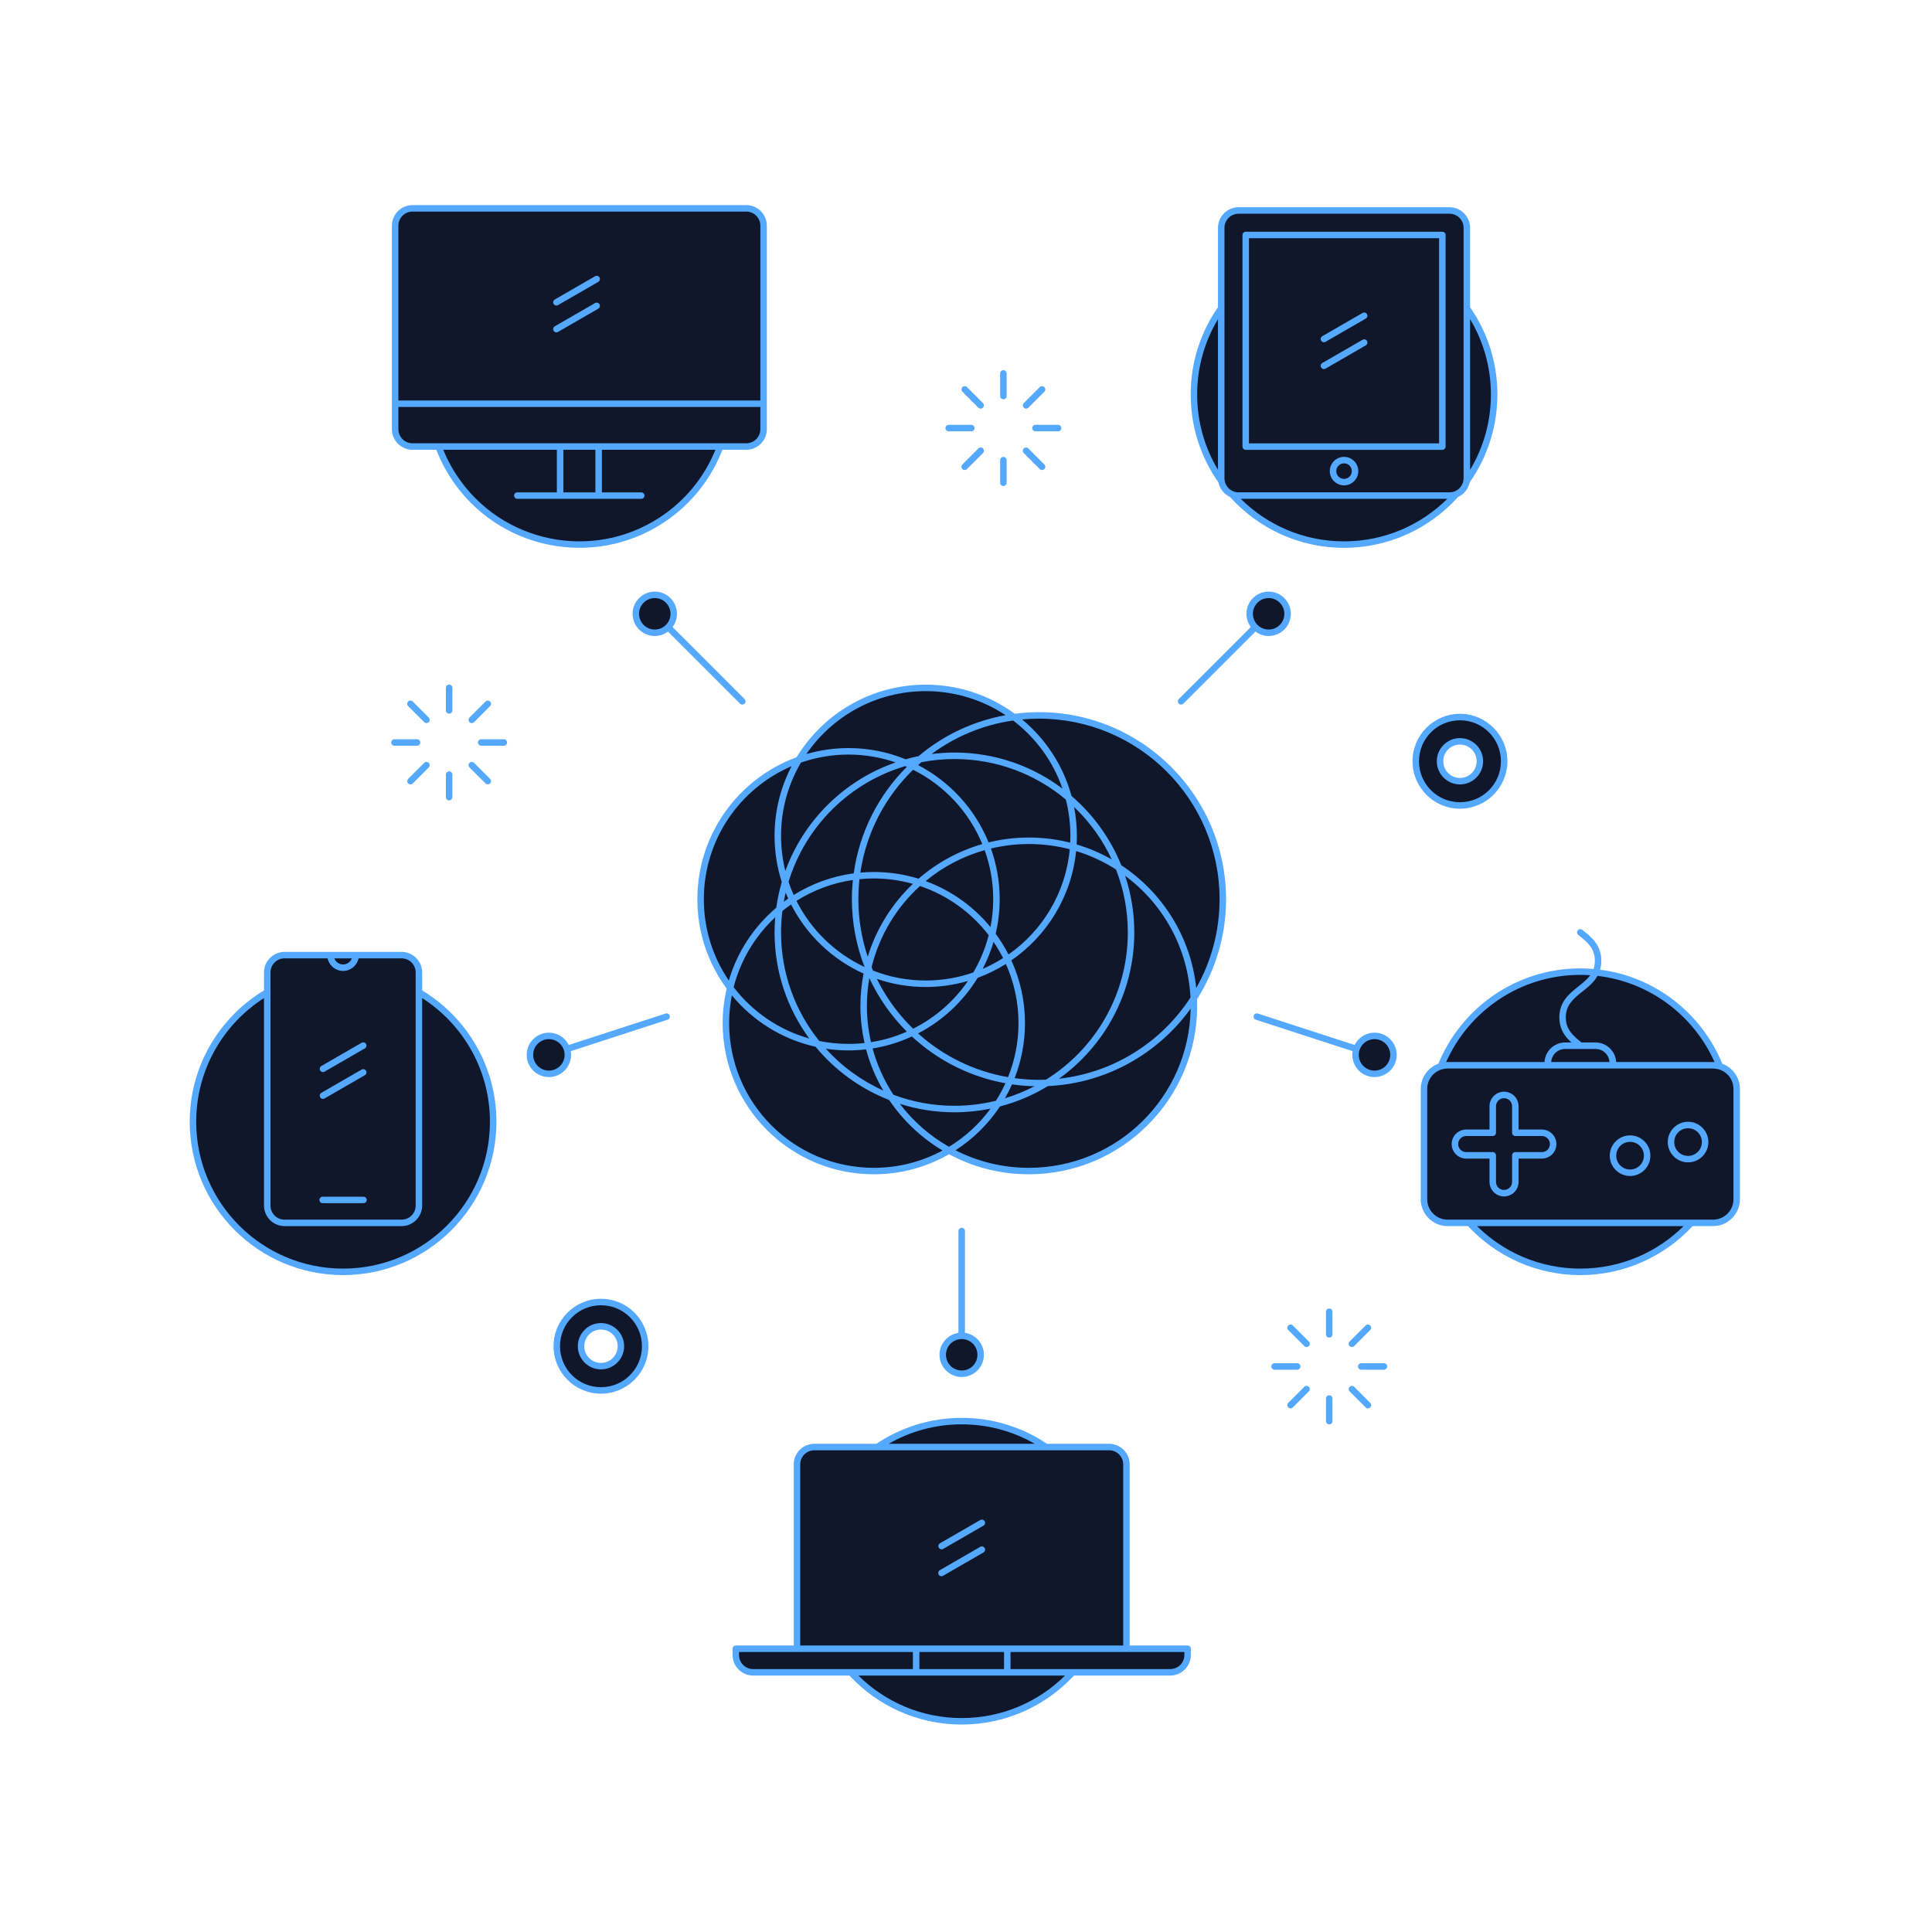
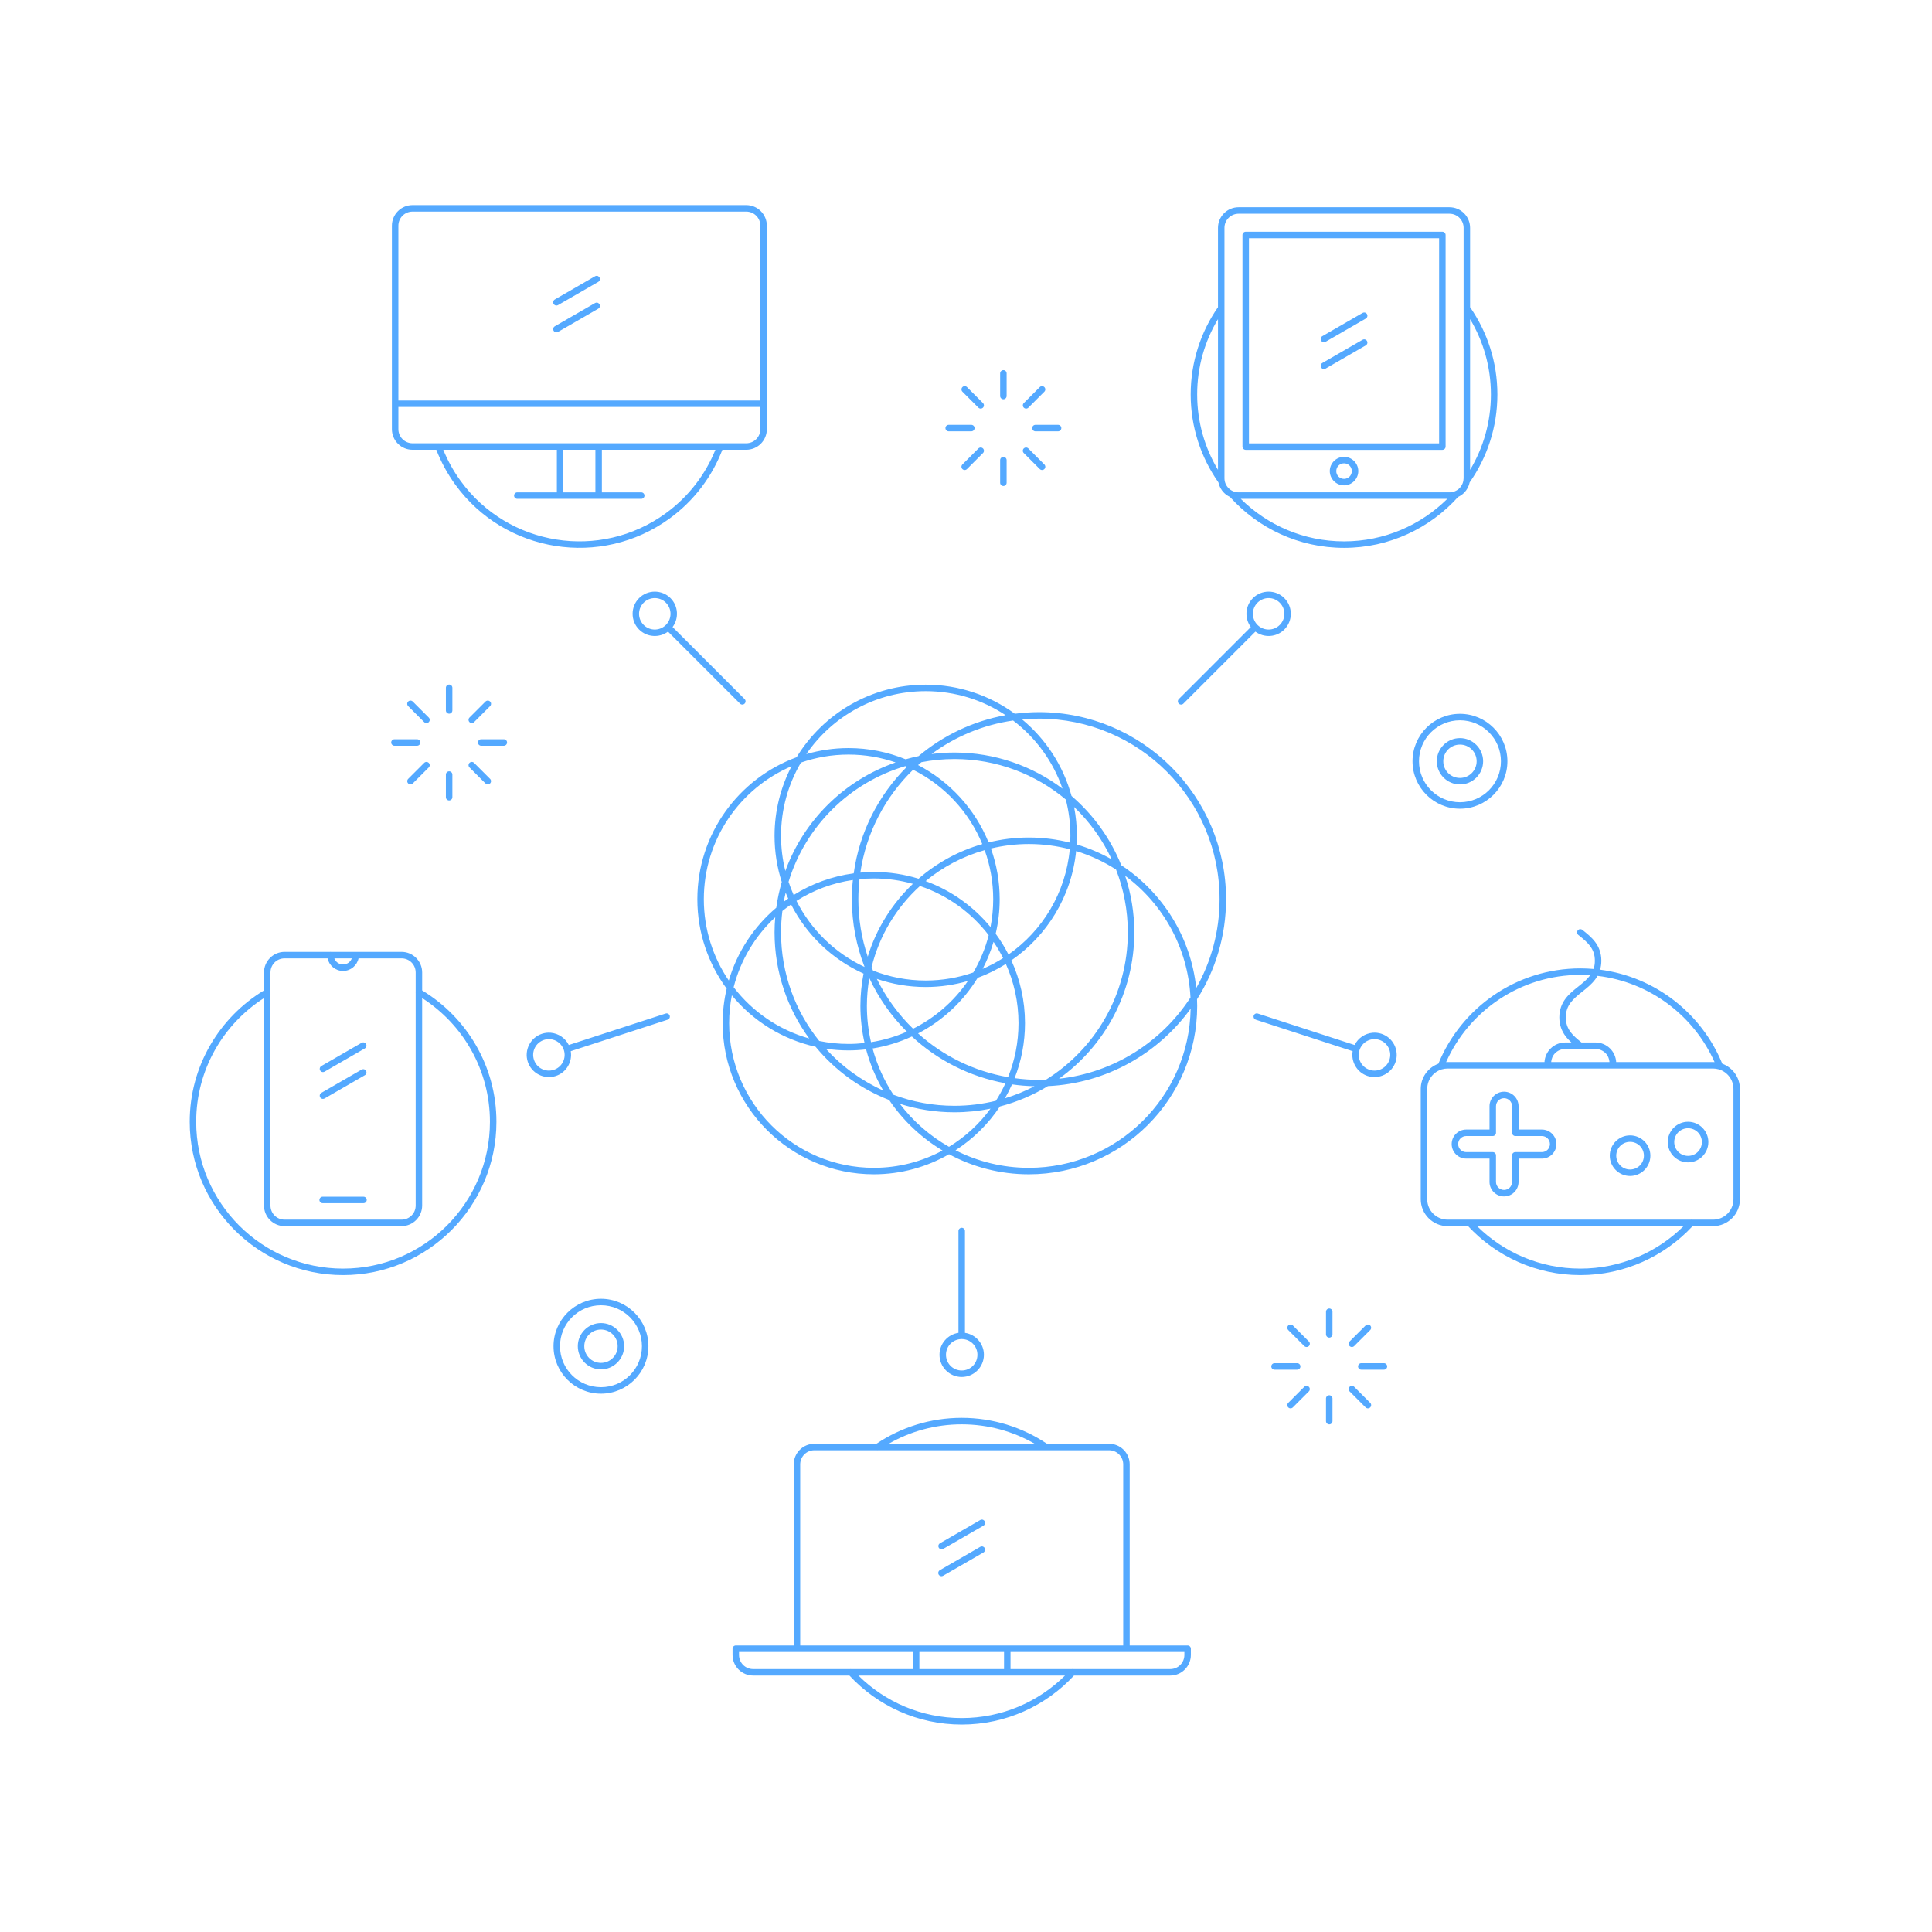
<svg xmlns="http://www.w3.org/2000/svg" id="Layer_1_99_" x="0px" y="0px" viewBox="0 0 595.276 595.276" xml:space="preserve">
-   <path id="color_x5F_6" fill-rule="evenodd" clip-rule="evenodd" fill="#10172a" d="M309.857,514.766h-27.086v-6.272h27.086  V514.766z M520.113,347.128c2.634,0,4.758,2.126,4.758,4.76s-2.124,4.757-4.758,4.757c-2.634,0-4.757-2.123-4.757-4.757  S517.48,347.128,520.113,347.128z M102.377,294.784h6.656c-0.242,1.631-1.629,2.878-3.328,2.878  C104.006,297.662,102.619,296.415,102.377,294.784z M183.948,152.201h-10.872v-14.12h10.872V152.201z M414.117,141.263  c-2.143,0-3.893,1.748-3.893,3.891s1.75,3.892,3.893,3.892c2.143,0,3.892-1.749,3.892-3.892S416.261,141.263,414.117,141.263z" />
-   <path id="color_x5F_4" fill-rule="evenodd" clip-rule="evenodd" fill="#10172a" d="M263.317,515.765h65.996  c-8.329,8.678-20.03,14.094-32.999,14.094C283.377,529.859,271.705,524.47,263.317,515.765z M320.622,445.35h-48.615  c7.044-4.43,15.377-6.993,24.306-6.993C305.244,438.357,313.578,440.921,320.622,445.35z M296.263,412.086  c0.034,0.003,0.068,0.003,0.102,0c2.933,0.027,5.294,2.403,5.294,5.344c0,2.957-2.387,5.342-5.345,5.342s-5.344-2.385-5.344-5.342  C290.97,414.489,293.329,412.113,296.263,412.086L296.263,412.086z M453.934,377.288h65.979  c-8.329,8.674-20.025,14.087-32.989,14.087C473.959,391.375,462.263,385.963,453.934,377.288z M81.84,306.616v64.826  c0,3.223,2.624,5.846,5.848,5.846h36.036c3.223,0,5.849-2.623,5.849-5.846v-64.826c13.115,8.048,21.883,22.501,21.883,39.008  c0,25.255-20.495,45.751-45.751,45.751c-25.255,0-45.751-20.496-45.751-45.751C59.954,329.148,68.69,314.718,81.84,306.616z   M502.247,351.324c2.634,0,4.757,2.124,4.757,4.758s-2.123,4.757-4.757,4.757s-4.76-2.123-4.76-4.757  S499.613,351.324,502.247,351.324z M169.058,319.671c0.175-0.002,0.35,0.005,0.522,0.019c2.073,0.178,3.937,1.565,4.623,3.67  c0.001,0.002,0.001,0.004,0.002,0.006c0.001,0.006,0.003,0.012,0.004,0.018c0.902,2.805-0.629,5.807-3.435,6.718  c-2.811,0.914-5.823-0.622-6.736-3.433c-0.914-2.811,0.621-5.821,3.433-6.735C168,319.763,168.533,319.678,169.058,319.671  L169.058,319.671L169.058,319.671z M423.571,319.671c0.526,0.007,1.061,0.092,1.588,0.263c2.81,0.914,4.345,3.924,3.431,6.735  c-0.913,2.811-3.925,4.346-6.736,3.433c-2.788-0.906-4.316-3.875-3.451-6.666c0.021-0.041,0.036-0.085,0.045-0.131  c0.701-2.071,2.545-3.438,4.6-3.615C423.221,319.675,423.395,319.668,423.571,319.671L423.571,319.671L423.571,319.671z   M486.924,299.87c1.32,0,2.627,0.062,3.919,0.172c-0.172,0.294-0.352,0.581-0.556,0.853c-0.975,1.295-2.307,2.364-3.676,3.455  c-1.368,1.091-2.773,2.204-3.85,3.636c-1.078,1.432-1.811,3.196-1.811,5.482s0.733,4.05,1.811,5.481  c0.788,1.047,1.751,1.923,2.747,2.745h-3.225c-1.571,0-3.077,0.625-4.188,1.736c-1.112,1.111-1.736,2.618-1.736,4.189v0.105h-30.325  c-0.43,0-0.85,0.044-1.261,0.111C451.718,311.412,467.977,299.87,486.924,299.87L486.924,299.87z M491.926,300.148  c16.771,1.827,30.824,12.73,37.15,27.686c-0.411-0.067-0.832-0.111-1.262-0.111h-30.326v-0.105c0-1.571-0.624-3.078-1.734-4.189  c-1.112-1.111-2.619-1.736-4.191-1.736H487.1c-1.32-1.054-2.599-2.093-3.541-3.346c-0.976-1.294-1.61-2.803-1.61-4.88  c0-2.077,0.635-3.586,1.61-4.881c0.975-1.295,2.306-2.364,3.674-3.455c1.368-1.091,2.774-2.204,3.851-3.637  C491.399,301.078,491.679,300.627,491.926,300.148z M390.881,183.778c1.366,0,2.736,0.521,3.78,1.566  c2.089,2.089,2.089,5.469,0,7.56c-2.077,2.076-5.427,2.086-7.521,0.035c-0.023-0.029-0.049-0.055-0.078-0.078  c-2.047-2.093-2.036-5.441,0.039-7.516C388.147,184.299,389.513,183.778,390.881,183.778L390.881,183.778z M201.749,183.778  c1.367,0,2.735,0.521,3.778,1.566c2.077,2.077,2.088,5.427,0.036,7.521c-0.026,0.021-0.05,0.044-0.071,0.07  c-2.091,2.055-5.444,2.047-7.524-0.031c-2.089-2.09-2.088-5.47,0-7.56C199.013,184.299,200.381,183.778,201.749,183.778  L201.749,183.778z M381.084,153.172c0.18,0.017,0.361,0.028,0.542,0.028h64.983c0.183,0,0.363-0.011,0.542-0.028  c-8.331,8.7-20.048,14.13-33.034,14.13C401.131,167.302,389.414,161.872,381.084,153.172L381.084,153.172z M172.078,152.201h-12.674  c-0.003,0-0.005,0-0.007,0c-0.275,0-0.499,0.226-0.499,0.499s0.225,0.499,0.499,0.499c0.002,0,0.004,0,0.007,0h38.155  c0.002,0,0.005,0,0.007,0c0.274,0,0.499-0.226,0.499-0.499s-0.226-0.499-0.499-0.499h-0.007h-12.612v-14.12h36.214  c-3.065,7.938-8.365,15.113-15.757,20.483c-20.432,14.845-49.06,10.31-63.906-10.123c-2.359-3.247-4.222-6.702-5.649-10.36h36.229  V152.201z M375.777,96.591v49.918c-4.686-7.18-7.412-15.752-7.412-24.961C368.365,112.341,371.091,103.77,375.777,96.591z   M452.456,96.591c4.687,7.179,7.413,15.751,7.413,24.958c0,9.209-2.727,17.78-7.413,24.961V96.591z" />
-   <path id="color_x5F_3" fill-rule="evenodd" clip-rule="evenodd" fill="#10172a" d="M281.772,514.766h-49.719  c-2.684,0-4.848-2.166-4.848-4.85v-1.422h54.567V514.766z M330.418,514.766h-19.562v-6.272h54.567v1.422  c0,2.684-2.164,4.85-4.849,4.85h-30.009c-0.021-0.004-0.042-0.006-0.063-0.006C330.474,514.759,330.446,514.761,330.418,514.766  L330.418,514.766z M446.034,328.722h81.78c0.638,0,1.253,0.093,1.838,0.258c0.081,0.052,0.175,0.08,0.272,0.08  c2.715,0.887,4.675,3.437,4.675,6.449v33.996c0,3.749-3.034,6.785-6.785,6.785h-6.607c-0.073-0.016-0.148-0.016-0.221,0H452.84  c-0.037-0.006-0.074-0.008-0.112-0.006c-0.016,0.001-0.032,0.003-0.048,0.006h-6.647c-3.749,0-6.785-3.034-6.785-6.785v-33.996  c0-3.045,2.003-5.62,4.764-6.48c0.033-0.005,0.065-0.014,0.096-0.026l0.002-0.002C444.72,328.821,445.365,328.722,446.034,328.722  L446.034,328.722L446.034,328.722z M460.604,366.977c0.746,0.744,1.755,1.163,2.81,1.163h0.002c1.054,0,2.065-0.418,2.811-1.163  c0.001,0,0.001,0,0.002,0c0.744-0.745,1.163-1.757,1.163-2.811v-7.687h7.687c1.054,0,2.064-0.416,2.811-1.163c0,0,0-0.001,0-0.002  c0.744-0.745,1.163-1.756,1.163-2.809v-0.004c0-1.055-0.417-2.064-1.163-2.81c-0.745-0.745-1.757-1.165-2.811-1.165h-7.687v-7.686  c0-1.055-0.417-2.064-1.163-2.81c-0.746-0.745-1.759-1.165-2.813-1.165h-0.002c-1.055,0-2.065,0.419-2.812,1.165  c-0.744,0.745-1.163,1.755-1.163,2.81v7.686h-7.686c-1.055,0-2.064,0.418-2.81,1.165c-0.746,0.745-1.165,1.756-1.165,2.81v0.004  c0,1.053,0.419,2.063,1.165,2.809c0.745,0.746,1.756,1.165,2.81,1.165h7.686v7.687c0,1.054,0.418,2.064,1.163,2.811L460.604,366.977  L460.604,366.977z M502.247,350.325c-3.174,0-5.759,2.583-5.759,5.757c0,3.173,2.585,5.756,5.759,5.756  c3.173,0,5.756-2.583,5.756-5.756C508.003,352.908,505.42,350.325,502.247,350.325z M520.113,346.129  c-3.173,0-5.756,2.585-5.756,5.759c0,3.173,2.583,5.756,5.756,5.756c3.174,0,5.757-2.583,5.757-5.756  C525.87,348.714,523.288,346.129,520.113,346.129z M446.609,152.201h-64.983c-0.637,0-1.259-0.127-1.838-0.363  c-0.015-0.008-0.03-0.014-0.045-0.02c-0.572-0.241-1.1-0.588-1.547-1.036c-0.91-0.909-1.42-2.142-1.42-3.43V95.02  c0.006-0.044,0.006-0.089,0-0.133V70.201c0-1.285,0.51-2.519,1.42-3.429c0.91-0.91,2.143-1.42,3.43-1.42h64.983  c1.285,0,2.518,0.511,3.428,1.42c0.91,0.91,1.42,2.143,1.42,3.429v24.683c-0.006,0.044-0.006,0.089,0,0.133v52.336  c0,1.287-0.511,2.521-1.42,3.43c-0.454,0.453-0.991,0.808-1.572,1.05C447.882,152.073,447.252,152.201,446.609,152.201  L446.609,152.201z M414.117,141.263c-2.143,0-3.893,1.748-3.893,3.891s1.75,3.892,3.893,3.892c2.143,0,3.892-1.749,3.892-3.892  S416.261,141.263,414.117,141.263z M444.408,71.9h-60.584c-0.274,0.001-0.499,0.226-0.499,0.499v65.209  c0,0.274,0.226,0.498,0.499,0.499h60.584c0.275-0.001,0.499-0.226,0.499-0.499V72.399C444.908,72.125,444.683,71.901,444.408,71.9z   M135.033,137.082h-7.937c-1.285,0-2.518-0.51-3.428-1.42c-0.909-0.909-1.419-2.14-1.419-3.427v-7.339h112.529v7.339  c0,1.286-0.511,2.518-1.42,3.427c-0.91,0.91-2.143,1.42-3.43,1.42h-94.736c-0.02-0.003-0.039-0.005-0.059-0.006  C135.1,137.075,135.066,137.077,135.033,137.082L135.033,137.082z" />
-   <path id="color_x5F_2" fill-rule="evenodd" clip-rule="evenodd" fill="#10172a" d="M346.574,507.495h-100.52v-56.297  c0-1.285,0.51-2.519,1.419-3.429c0.887-0.887,2.081-1.394,3.43-1.42h90.822c1.285,0,2.518,0.51,3.427,1.42  c0.911,0.91,1.422,2.143,1.422,3.429L346.574,507.495L346.574,507.495z M185.168,401.668c7.252,0,13.12,5.869,13.12,13.121  s-5.868,13.123-13.12,13.123c-7.253,0-13.121-5.871-13.121-13.123C172.047,407.537,177.915,401.668,185.168,401.668z   M185.168,408.154c-3.661,0-6.639,2.975-6.639,6.636s2.978,6.639,6.639,6.639c3.66,0,6.638-2.978,6.638-6.639  S188.827,408.154,185.168,408.154z M123.725,376.289H87.688c-2.685,0-4.849-2.164-4.849-4.847v-65.649  c0.01-0.059,0.01-0.119,0-0.178v-5.985c0-2.655,2.119-4.802,4.849-4.847h13.69c0.253,2.174,2.087,3.877,4.327,3.877  c2.239,0,4.075-1.703,4.327-3.877h13.692c2.684,0,4.85,2.164,4.85,4.847v71.812C128.575,374.125,126.408,376.289,123.725,376.289  L123.725,376.289z M463.413,337.867h0.002c0.789,0,1.548,0.314,2.106,0.872c0.557,0.558,0.87,1.313,0.87,2.103v8.185  c0,0.275,0.226,0.499,0.499,0.499h8.185c0.79,0,1.546,0.314,2.105,0.872c0.557,0.558,0.87,1.313,0.87,2.103v0.004  c0,0.788-0.314,1.546-0.872,2.104c-0.558,0.558-1.313,0.87-2.103,0.87h-8.185c-0.274,0-0.499,0.226-0.499,0.499v8.186  c0,0.788-0.313,1.544-0.87,2.102c-0.559,0.558-1.317,0.872-2.106,0.872h-0.002c-0.789,0-1.544-0.313-2.103-0.87l-0.002-0.002  c-0.556-0.558-0.87-1.314-0.87-2.102v-8.186c0-0.274-0.226-0.499-0.499-0.499h-8.185c-0.79,0-1.546-0.312-2.103-0.87  c-0.558-0.558-0.872-1.316-0.872-2.104v-0.004c0-0.79,0.314-1.546,0.872-2.103c0.558-0.558,1.313-0.872,2.103-0.872h8.185  c0.274,0,0.499-0.226,0.499-0.499v-8.185c0-0.79,0.313-1.545,0.87-2.103C461.867,338.181,462.623,337.867,463.413,337.867  L463.413,337.867L463.413,337.867z M225.22,305.526c6.494,8.253,15.741,14.233,26.361,16.55c5.97,7.282,13.776,12.992,22.708,16.445  c4.395,6.55,10.262,12.022,17.12,15.969c-6.547,3.706-14.108,5.831-22.17,5.831c-24.902,0-45.078-20.176-45.078-45.078  C224.161,311.906,224.533,308.657,225.22,305.526L225.22,305.526z M367.354,309.225L367.354,309.225L367.354,309.225  L367.354,309.225c0.003,0.238,0.017,0.472,0.017,0.712c0,27.832-22.551,50.384-50.384,50.384c-8.521,0-16.541-2.122-23.576-5.854  c5.751-3.554,10.659-8.338,14.366-13.983c5.339-1.372,10.362-3.531,14.944-6.338C341.273,333.314,357.523,323.635,367.354,309.225  L367.354,309.225z M275.928,339.126c5.682,1.99,11.784,3.084,18.144,3.084c4.227,0,8.336-0.494,12.289-1.398  c-3.658,5.302-8.42,9.781-13.957,13.105C285.874,350.26,280.249,345.193,275.928,339.126L275.928,339.126z M281.064,318.758  c8.001,7.498,18.156,12.716,29.439,14.63c-0.954,2.167-2.072,4.243-3.342,6.215c-4.191,1.045-8.574,1.607-13.089,1.607  c-6.737,0-13.179-1.245-19.124-3.5c-3.017-4.558-5.317-9.632-6.728-15.068C272.75,321.975,277.064,320.645,281.064,318.758z   M311.518,333.564c2.806,0.424,5.678,0.647,8.603,0.647c0.18,0,0.357-0.012,0.536-0.013c-3.765,2.137-7.811,3.833-12.071,5.021  C309.689,337.413,310.667,335.523,311.518,333.564L311.518,333.564L311.518,333.564z M253.151,322.386  c2.691,0.489,5.457,0.759,8.289,0.759c1.959,0,3.883-0.137,5.778-0.375c1.319,5.129,3.421,9.941,6.152,14.319  C265.542,333.832,258.656,328.779,253.151,322.386z M331.115,261.574c4.706,1.371,9.125,3.41,13.152,6.008  c2.398,6.106,3.729,12.749,3.729,19.707c0,19.38-10.224,36.362-25.569,45.866c-0.766,0.031-1.533,0.058-2.307,0.058  c-2.788,0-5.526-0.211-8.205-0.602c2.185-5.361,3.398-11.222,3.398-17.368c0-6.973-1.558-13.579-4.333-19.503  C322.188,288.168,329.877,275.793,331.115,261.574L331.115,261.574z M345.708,268.545c12.46,8.66,20.825,22.795,21.601,38.932  c-9.257,14.337-24.86,24.176-42.846,25.553c14.783-9.843,24.532-26.654,24.532-45.741  C348.996,280.736,347.844,274.451,345.708,268.545L345.708,268.545z M310.137,296.284c2.676,5.764,4.178,12.184,4.178,18.959  c0,6.095-1.215,11.904-3.406,17.206c-11.057-1.825-21.019-6.875-28.894-14.157c7.819-3.912,14.378-9.975,18.881-17.423  C304.14,299.696,307.209,298.162,310.137,296.284L310.137,296.284z M486.887,322.693c0.025,0.002,0.05,0.002,0.076,0h4.599  c1.307,0,2.56,0.519,3.485,1.443c0.923,0.924,1.441,2.176,1.441,3.483v0.105h-19.131v-0.105c0-1.306,0.519-2.559,1.443-3.483  c0.923-0.924,2.175-1.443,3.482-1.443H486.887z M243.92,277.942c4.777,9.647,12.83,17.377,22.708,21.744  c-0.671,3.313-1.026,6.741-1.026,10.252c0,4.083,0.49,8.05,1.39,11.859c-1.821,0.224-3.672,0.351-5.553,0.351  c-3.188,0-6.298-0.335-9.3-0.964c-7.494-9.261-11.99-21.048-11.99-33.894c0-2.325,0.163-4.611,0.448-6.859L243.92,277.942  L243.92,277.942z M267.57,300.095c0.102,0.043,0.207,0.079,0.31,0.121c2.981,6.715,7.214,12.746,12.409,17.8  c-3.84,1.771-7.967,3.022-12.299,3.653c-0.899-3.766-1.387-7.691-1.387-11.732C266.602,306.568,266.939,303.278,267.57,300.095z   M239.467,281.407c-0.206,1.933-0.316,3.894-0.316,5.882c0,12.631,4.277,24.257,11.446,33.537  c-10.159-2.508-18.957-8.456-25.09-16.543C227.749,295.307,232.683,287.404,239.467,281.407L239.467,281.407z M269.208,300.74  c4.991,1.852,10.386,2.868,16.02,2.868c4.944,0,9.704-0.788,14.169-2.23c-4.441,6.92-10.714,12.547-18.144,16.187  C276.265,312.779,272.162,307.085,269.208,300.74z M320.121,220.923c31.013,0,56.145,25.131,56.145,56.145  c0,10.61-2.943,20.528-8.055,28.991c-1.225-16.386-10.129-30.628-23.134-39.138c-3.334-8.337-8.647-15.663-15.366-21.402  c-2.619-9.719-8.34-18.162-16.035-24.215C315.792,221.062,317.939,220.923,320.121,220.923L320.121,220.923z M244.981,235.104  c-3.708,6.639-5.83,14.285-5.83,22.428c0,4.961,0.793,9.736,2.245,14.215c-0.782,2.651-1.365,5.384-1.741,8.186  c-7.127,5.978-12.417,14.07-14.905,23.313c-5.275-7.38-8.387-16.411-8.387-26.177C216.364,257.978,228.227,241.677,244.981,235.104  L244.981,235.104z M283.348,272.432c8.775,2.889,16.358,8.39,21.823,15.596c-1.07,4.283-2.754,8.32-4.949,12.018  c-4.692,1.655-9.736,2.564-14.996,2.564c-5.868,0-11.467-1.134-16.609-3.172c-0.203-0.467-0.396-0.941-0.586-1.414  C270.46,288.004,275.875,279.158,283.348,272.432z M305.929,289.065c1.422,1.991,2.691,4.098,3.778,6.31  c-2.513,1.629-5.197,3.014-8.021,4.122C303.505,296.243,304.938,292.746,305.929,289.065L305.929,289.065z M263.358,270.561  c-0.243,2.136-0.381,4.306-0.381,6.507c0,7.428,1.433,14.517,4.013,21.027c-0.048,0.2-0.094,0.398-0.139,0.599  c-9.62-4.301-17.457-11.866-22.094-21.297C250.25,273.838,256.564,271.446,263.358,270.561L263.358,270.561z M269.24,270.166  c4.526,0,8.893,0.675,13.015,1.916c-7.041,6.464-12.268,14.865-14.847,24.357c-2.219-6.038-3.432-12.563-3.432-19.371  c0-2.247,0.147-4.46,0.404-6.638C265.977,270.259,267.597,270.166,269.24,270.166z M316.987,259.552  c4.55,0,8.956,0.614,13.148,1.744c-1.154,13.947-8.641,26.089-19.591,33.536c-1.227-2.478-2.665-4.83-4.3-7.031  c0.823-3.445,1.272-7.035,1.272-10.733c0-5.622-1.013-11.008-2.859-15.99C308.582,260.092,312.685,259.559,316.987,259.552  L316.987,259.552z M303.692,261.337c1.824,4.898,2.827,10.197,2.827,15.731c0,3.338-0.374,6.586-1.062,9.717  c-5.425-6.895-12.769-12.201-21.234-15.113C289.792,266.9,296.41,263.324,303.692,261.337z M241.962,273.405  c0.454,1.238,0.967,2.446,1.521,3.631c-0.929,0.627-1.825,1.298-2.704,1.99C241.073,277.116,241.473,275.242,241.962,273.405z   M278.968,235.526c0.445,0.188,0.881,0.393,1.318,0.594c-8.974,8.731-15.082,20.381-16.8,33.418  c-6.993,0.873-13.499,3.309-19.157,6.955c-0.718-1.546-1.348-3.139-1.891-4.775C247.675,254.328,261.449,240.654,278.968,235.526  L278.968,235.526z M281.252,236.572c10.01,4.905,17.924,13.413,22.072,23.833c-7.576,2.085-14.448,5.861-20.191,10.899  c-4.385-1.385-9.052-2.136-13.893-2.136c-1.597,0-3.174,0.082-4.729,0.24C266.258,256.601,272.318,245.178,281.252,236.572  L281.252,236.572z M261.44,231.992c5.645,0,11.042,1.047,16.021,2.94c-16.759,5.315-30.028,18.454-35.537,35.125  c-1.149-3.978-1.775-8.178-1.775-12.526c0-8.394,2.299-16.246,6.292-22.974C251.136,232.903,256.179,231.992,261.44,231.992z   M330.122,247.188c5.759,5.181,10.392,11.583,13.499,18.802c-3.84-2.333-8.016-4.163-12.43-5.431  c0.065-1.002,0.111-2.009,0.111-3.027C331.302,253.974,330.886,250.515,330.122,247.188z M294.072,233.365  c13.248,0,25.372,4.783,34.759,12.706c0.959,3.66,1.472,7.5,1.472,11.461c0,0.924-0.037,1.838-0.092,2.749  c-4.22-1.122-8.65-1.727-13.224-1.727c-4.383,0-8.635,0.551-12.698,1.584c-4.186-10.58-12.17-19.238-22.277-24.292  c0.542-0.501,1.098-0.989,1.66-1.469C287.012,233.724,290.459,233.371,294.072,233.365L294.072,233.365z M449.834,221.435  c7.252,0,13.121,5.869,13.121,13.121c0,7.252-5.869,13.123-13.121,13.123s-13.121-5.871-13.121-13.123  S442.582,221.435,449.834,221.435z M312.292,221.48c7.548,5.675,13.25,13.666,16.062,22.919  c-9.399-7.522-21.312-12.032-34.282-12.032c-3.006,0-5.953,0.252-8.827,0.716C292.874,227.026,302.11,222.915,312.292,221.48  L312.292,221.48z M449.834,227.919c-3.661,0-6.637,2.976-6.637,6.637c0,3.66,2.976,6.638,6.637,6.638  c3.661,0,6.638-2.978,6.638-6.638C456.472,230.895,453.494,227.919,449.834,227.919z M281.651,234.819  c-0.201,0.183-0.391,0.376-0.589,0.561c-0.202-0.095-0.407-0.185-0.61-0.277C280.848,235,281.251,234.913,281.651,234.819z   M285.227,212.454c9.64,0,18.563,3.034,25.891,8.185c-10.528,1.668-20.096,6.213-27.882,12.803  c-1.428,0.286-2.832,0.637-4.217,1.032c-5.418-2.239-11.353-3.48-17.579-3.48c-4.944,0-9.703,0.787-14.169,2.229  C255.27,220.758,269.229,212.485,285.227,212.454L285.227,212.454z M443.909,137.108h-59.586v-64.21h59.586V137.108z   M234.777,123.897H122.248V69.543c0-1.286,0.51-2.52,1.419-3.43c0.91-0.909,2.142-1.419,3.428-1.419h102.832  c1.285,0,2.52,0.51,3.43,1.419c0.909,0.91,1.42,2.144,1.42,3.43V123.897z" />
  <path id="color_x5F_1" fill="#54a9ff" d="M127.095,63.195c-1.683,0-3.297,0.67-4.487,1.86c-1.19,1.19-1.859,2.806-1.859,4.489  v54.685c-0.018,0.108-0.018,0.218,0,0.326v7.68c0,1.684,0.669,3.299,1.859,4.49c1.19,1.19,2.804,1.857,4.487,1.857h7.341  c1.445,3.737,3.386,7.35,5.85,10.741c15.322,21.089,44.909,25.776,65.998,10.454c7.642-5.552,13.128-12.981,16.291-21.195h7.352  c1.683,0,3.299-0.667,4.489-1.857c1.19-1.19,1.86-2.805,1.86-4.49v-7.67c0.017-0.108,0.017-0.218,0-0.326V69.543  c0-1.683-0.67-3.299-1.86-4.489c-1.19-1.19-2.806-1.86-4.489-1.86L127.095,63.195z M381.626,63.853  c-1.683,0-3.299,0.669-4.489,1.859c-1.191,1.191-1.86,2.806-1.86,4.489v24.453c-5.3,7.635-8.411,16.908-8.411,26.894  c0,10.071,3.163,19.415,8.544,27.086c0.25,1.207,0.845,2.324,1.729,3.207c0.534,0.534,1.158,0.958,1.832,1.268  c8.65,9.626,21.202,15.69,35.146,15.69c13.943,0,26.492-6.064,35.143-15.688c0.675-0.311,1.299-0.734,1.836-1.27  c0,0,0.001,0,0.002,0c0.883-0.883,1.476-2.001,1.724-3.207c5.381-7.671,8.545-17.015,8.545-27.086c0-9.986-3.111-19.26-8.412-26.894  V70.201c0-1.683-0.667-3.298-1.857-4.489c-0.001,0-0.002,0-0.002,0c-1.191-1.19-2.805-1.859-4.488-1.859L381.626,63.853  L381.626,63.853z M127.095,65.193h102.832c1.154,0,2.26,0.458,3.076,1.274s1.274,1.923,1.274,3.076v53.854h-111.53V69.543  c0-1.154,0.457-2.261,1.273-3.076C124.837,65.651,125.942,65.193,127.095,65.193z M381.626,65.851h64.983  c1.154,0,2.258,0.458,3.075,1.273c0.816,0.817,1.273,1.923,1.273,3.076v24.628c-0.01,0.08-0.01,0.161,0,0.241v52.283  c0,0.228-0.032,0.449-0.066,0.671c-0.02,0.075-0.032,0.153-0.034,0.231c-0.173,0.816-0.575,1.573-1.174,2.172  c-0.398,0.398-0.866,0.707-1.373,0.923c-0.024,0.009-0.046,0.019-0.069,0.029c-0.513,0.209-1.067,0.323-1.633,0.323h-64.983  c-1.154,0-2.26-0.456-3.076-1.272c0,0,0-0.001,0-0.002c-0.817-0.815-1.274-1.919-1.274-3.074V95.088c0.012-0.086,0.012-0.174,0-0.26  V70.201c0-1.154,0.457-2.259,1.274-3.076C379.366,66.308,380.472,65.851,381.626,65.851L381.626,65.851L381.626,65.851z   M383.824,71.4c-0.547,0-0.999,0.451-0.999,0.999v65.208c0,0.548,0.451,0.999,0.999,0.999h60.584c0.548,0,0.999-0.45,0.999-0.999  V72.399c0-0.547-0.45-0.999-0.999-0.999H383.824z M384.823,73.398h58.587v63.21h-58.587V73.398z M183.876,84.982  c-0.192-0.006-0.381,0.043-0.544,0.141l-12.391,7.153c-0.31,0.178-0.5,0.508-0.5,0.865c0,0.548,0.451,0.999,1,0.999  c0.175,0,0.348-0.046,0.499-0.134l12.391-7.153c0.316-0.176,0.512-0.51,0.512-0.872C184.843,85.444,184.412,84.999,183.876,84.982z   M183.876,93.243c-0.192-0.006-0.381,0.043-0.544,0.141l-12.391,7.153c-0.31,0.179-0.5,0.508-0.5,0.865c0,0.548,0.451,1,0.999,1  c0.176,0,0.348-0.047,0.5-0.134l12.391-7.154c0.316-0.176,0.512-0.51,0.512-0.872C184.843,93.705,184.412,93.261,183.876,93.243z   M420.358,96.29c-0.191-0.006-0.38,0.043-0.544,0.141l-12.391,7.153c-0.309,0.178-0.499,0.508-0.499,0.865  c0,0.548,0.45,0.999,0.999,0.999c0.175,0,0.348-0.046,0.499-0.134l12.391-7.153c0.317-0.176,0.512-0.51,0.512-0.872  C421.325,96.752,420.894,96.307,420.358,96.29z M452.955,98.328c4.072,6.79,6.414,14.73,6.414,23.22  c0,8.492-2.342,16.434-6.414,23.224V98.328z M375.278,98.33v46.438c-4.071-6.789-6.413-14.729-6.413-23.22  C368.864,113.059,371.207,105.12,375.278,98.33z M420.358,104.552c-0.191-0.007-0.38,0.042-0.544,0.14l-12.391,7.153  c-0.309,0.179-0.499,0.509-0.499,0.866c0,0.547,0.45,0.999,0.999,0.999c0.175,0,0.348-0.046,0.499-0.134l12.391-7.155  c0.315-0.177,0.509-0.51,0.509-0.871C421.322,105.015,420.892,104.571,420.358,104.552z M309.142,114.046  c-0.542,0.008-0.984,0.456-0.984,0.999c0,0.005,0,0.01,0,0.015v6.947c0,0.005,0,0.01,0,0.014c0,0.548,0.451,1,0.999,1  c0.548,0,0.999-0.451,0.999-1c0-0.004,0-0.009,0-0.014v-6.947c0-0.005,0-0.01,0-0.015c0-0.548-0.45-1-0.999-1  C309.152,114.045,309.147,114.046,309.142,114.046z M297.24,118.983c-0.547,0.001-0.997,0.451-0.997,0.999  c0,0.27,0.109,0.528,0.302,0.716l4.91,4.912c0.188,0.187,0.441,0.292,0.707,0.292c0.547,0,0.999-0.45,0.999-0.999  c0-0.266-0.106-0.52-0.294-0.707l-4.91-4.91C297.77,119.092,297.51,118.982,297.24,118.983L297.24,118.983z M321.044,118.983  c-0.26,0.008-0.506,0.116-0.687,0.303l-4.912,4.91c-0.188,0.187-0.293,0.441-0.293,0.707c0,0.548,0.45,0.999,0.999,0.999  c0.265,0,0.519-0.105,0.706-0.292l4.912-4.912c0.194-0.188,0.303-0.446,0.303-0.716c0-0.548-0.45-0.999-0.999-0.999  C321.063,118.983,321.054,118.983,321.044,118.983L321.044,118.983z M122.748,125.395h111.53v6.84c0,1.154-0.458,2.258-1.274,3.074  c-0.815,0.815-1.923,1.273-3.076,1.273h-94.662c-0.04-0.006-0.081-0.01-0.121-0.012c-0.062-0.001-0.123,0.003-0.184,0.012h-7.865  c-1.154,0-2.258-0.458-3.074-1.273c-0.816-0.816-1.273-1.92-1.273-3.074C122.748,132.235,122.748,125.395,122.748,125.395z   M292.318,130.899c-0.005,0-0.01,0-0.014,0c-0.548,0-0.999,0.45-0.999,0.999c0,0.547,0.45,0.999,0.999,0.999  c0.004,0,0.009,0,0.014,0h6.947c0.005,0,0.009,0,0.014,0c0.548,0,0.999-0.451,0.999-0.999c0-0.548-0.45-0.999-0.999-0.999  c-0.005,0-0.009,0-0.014,0H292.318z M319.048,130.899c-0.005,0-0.01,0-0.015,0c-0.547,0-0.999,0.45-0.999,0.999  c0,0.547,0.451,0.999,0.999,0.999c0.005,0,0.01,0,0.015,0h6.947c0.004,0,0.009,0,0.014,0c0.548,0,0.999-0.451,0.999-0.999  c0-0.548-0.45-0.999-0.999-0.999c-0.005,0-0.01,0-0.014,0H319.048z M316.14,137.882h-0.001c-0.548,0-0.999,0.45-0.999,0.999  c0,0.271,0.11,0.529,0.304,0.718l4.912,4.912c0.189,0.196,0.448,0.307,0.721,0.307c0.547,0,0.999-0.45,0.999-0.999  c0-0.272-0.111-0.532-0.308-0.721l-4.912-4.911C316.669,137.992,316.411,137.882,316.14,137.882L316.14,137.882z M302.142,137.884  c-0.26,0.008-0.506,0.116-0.687,0.303l-4.91,4.912c-0.196,0.188-0.307,0.448-0.307,0.72c0,0.548,0.45,0.999,0.999,0.999  c0.272,0,0.532-0.111,0.72-0.307l4.91-4.912c0.194-0.189,0.303-0.446,0.303-0.717c0-0.547-0.45-0.999-0.999-0.999  C302.162,137.883,302.152,137.884,302.142,137.884L302.142,137.884z M136.578,138.58h35v13.121h-12.174c-0.005,0-0.01,0-0.014,0  c-0.548,0-0.999,0.45-0.999,0.999c0,0.547,0.45,0.999,0.999,0.999c0.004,0,0.009,0,0.014,0h38.155c0.005,0,0.009,0,0.014,0  c0.548,0,0.999-0.451,0.999-0.999c0-0.548-0.45-0.999-0.999-0.999c-0.005,0-0.009,0-0.014,0h-12.112V138.58h34.984  c-3.068,7.581-8.22,14.42-15.321,19.58c-20.213,14.685-48.521,10.201-63.208-10.014C139.699,145.116,137.929,141.902,136.578,138.58  z M173.576,138.58h9.873v13.121h-9.873V138.58z M414.117,140.764c-2.413,0-4.393,1.978-4.393,4.391c0,2.414,1.98,4.392,4.393,4.392  c2.414,0,4.392-1.978,4.392-4.392C418.509,142.741,416.531,140.764,414.117,140.764z M309.142,140.777  c-0.547,0.009-0.991,0.465-0.984,1.013v6.945c0,0.005,0,0.01,0,0.014c0,0.548,0.451,0.999,0.999,0.999  c0.548,0,0.999-0.45,0.999-0.999c0-0.004,0-0.009,0-0.014v-6.945c0-0.005,0-0.009,0-0.014c0-0.547-0.45-0.999-0.999-0.999  C309.152,140.777,309.147,140.777,309.142,140.777z M414.117,142.761c1.334,0,2.394,1.059,2.394,2.393  c0,1.334-1.06,2.394-2.394,2.394c-1.333,0-2.395-1.06-2.395-2.394C411.722,143.82,412.784,142.761,414.117,142.761z   M382.297,153.699h63.64c-8.178,8.095-19.41,13.103-31.819,13.103C401.708,166.802,390.475,161.794,382.297,153.699z   M201.749,182.287c-1.754,0-3.508,0.666-4.839,1.998c-2.663,2.663-2.663,7.014,0,9.677c2.423,2.422,6.238,2.633,8.912,0.648  L228,216.786c0.189,0.196,0.449,0.307,0.721,0.307c0.548,0,0.999-0.45,0.999-0.999c0-0.272-0.111-0.532-0.307-0.72l-22.179-22.176  c1.986-2.676,1.776-6.491-0.647-8.913C205.255,182.953,203.502,182.287,201.749,182.287L201.749,182.287z M390.881,182.287  c-1.754,0-3.507,0.666-4.838,1.998c-2.422,2.422-2.633,6.237-0.648,8.913l-22.176,22.176c-0.196,0.188-0.307,0.448-0.307,0.72  c0,0.548,0.45,0.999,0.999,0.999c0.272,0,0.532-0.111,0.72-0.307l22.176-22.176c2.676,1.985,6.491,1.775,8.913-0.648  c2.664-2.663,2.664-7.014,0-9.677C394.388,182.952,392.633,182.287,390.881,182.287L390.881,182.287z M201.749,184.273  c1.239,0,2.477,0.474,3.426,1.424c0,0.001,0,0.001,0,0.002c1.871,1.87,1.895,4.859,0.08,6.763c-0.063,0.05-0.12,0.107-0.17,0.17  c-1.903,1.812-4.893,1.788-6.763-0.082c-1.899-1.899-1.899-4.955,0-6.853C199.271,184.747,200.51,184.273,201.749,184.273  L201.749,184.273L201.749,184.273z M390.881,184.273c1.238,0,2.478,0.474,3.427,1.424c0,0.001,0,0.001,0,0.002  c1.899,1.898,1.9,4.952,0,6.851c-1.869,1.869-4.859,1.895-6.763,0.082c-0.05-0.064-0.107-0.121-0.17-0.172  c-1.813-1.904-1.79-4.894,0.08-6.763C388.405,184.747,389.642,184.273,390.881,184.273L390.881,184.273L390.881,184.273z   M285.227,210.955c-16.844,0-31.608,8.955-39.788,22.362c-17.836,6.529-30.574,23.661-30.574,43.751  c0,10.306,3.359,19.83,9.032,27.546c-0.798,3.416-1.234,6.971-1.234,10.628c0,25.711,20.865,46.576,46.576,46.576  c8.437,0,16.345-2.258,23.173-6.185c7.316,3.944,15.685,6.185,24.575,6.185c28.642,0,51.882-23.24,51.882-51.882  c0-0.688-0.026-1.369-0.052-2.051c5.657-8.917,8.946-19.482,8.946-30.819c0-31.823-25.82-57.643-57.643-57.643  c-2.523,0-5.003,0.182-7.44,0.496C304.98,214.288,295.493,210.955,285.227,210.955L285.227,210.955L285.227,210.955z   M285.227,212.953c9.103,0,17.561,2.73,24.613,7.407c-10.098,1.821-19.283,6.263-26.819,12.612c-1.346,0.273-2.67,0.608-3.979,0.978  c-5.432-2.222-11.372-3.455-17.602-3.455c-4.514,0-8.872,0.655-13,1.855C256.471,220.637,269.945,212.953,285.227,212.953z   M138.369,210.922c-0.542,0.007-0.985,0.455-0.985,0.999c0,0.005,0,0.01,0,0.015v6.948c0,0.004,0,0.009,0,0.014  c0,0.547,0.45,0.999,0.999,0.999s0.999-0.451,0.999-0.999c0-0.005,0-0.01,0-0.014v-6.948c0-0.005,0-0.01,0-0.015  c0-0.548-0.45-0.999-0.999-0.999C138.378,210.922,138.374,210.922,138.369,210.922z M449.834,219.937  c-8.062,0-14.619,6.557-14.619,14.619c0,8.062,6.557,14.621,14.619,14.621c8.062,0,14.619-6.559,14.619-14.621  C464.453,226.494,457.896,219.937,449.834,219.937z M320.121,221.423c30.744,0,55.645,24.902,55.645,55.645  c0,9.95-2.621,19.279-7.19,27.358c-1.673-15.814-10.46-29.507-23.096-37.833c-3.348-8.303-8.646-15.607-15.33-21.349  c-2.557-9.359-7.952-17.549-15.215-23.572C316.643,221.514,318.372,221.423,320.121,221.423L320.121,221.423z M449.834,221.934  c6.982,0,12.622,5.639,12.622,12.622c0,6.983-5.639,12.624-12.622,12.624c-6.983,0-12.622-5.641-12.622-12.624  C437.212,227.573,442.851,221.934,449.834,221.934z M312.151,222.001c6.962,5.282,12.314,12.564,15.218,20.991  c-9.273-6.983-20.803-11.124-33.298-11.124c-2.389,0-4.737,0.169-7.046,0.461C294.255,226.975,302.83,223.336,312.151,222.001z   M126.467,215.859c-0.547,0-0.999,0.451-0.999,0.999c0,0.27,0.11,0.528,0.303,0.716l4.912,4.91c0.188,0.196,0.448,0.307,0.72,0.307  c0.548,0,0.999-0.45,0.999-0.999c0-0.272-0.111-0.532-0.307-0.72l-4.912-4.91C126.995,215.968,126.737,215.859,126.467,215.859  L126.467,215.859z M150.27,215.859c-0.259,0.008-0.505,0.117-0.686,0.303l-4.912,4.91c-0.197,0.188-0.308,0.448-0.308,0.72  c0,0.548,0.451,0.999,0.999,0.999c0.273,0,0.532-0.111,0.721-0.307l4.912-4.91c0.193-0.188,0.303-0.446,0.303-0.716  c0-0.548-0.451-0.999-0.999-0.999C150.29,215.859,150.28,215.859,150.27,215.859L150.27,215.859z M449.834,227.419  c-3.93,0-7.136,3.206-7.136,7.136c0,3.93,3.206,7.137,7.136,7.137c3.93,0,7.137-3.207,7.137-7.137  C456.971,230.626,453.764,227.419,449.834,227.419z M449.834,229.417c2.851,0,5.14,2.288,5.14,5.139c0,2.851-2.289,5.14-5.14,5.14  c-2.851,0-5.139-2.289-5.139-5.14S446.983,229.417,449.834,229.417z M261.44,232.492c5.083,0,9.962,0.862,14.511,2.426  c-15.75,5.453-28.286,17.797-33.974,33.436c-0.864-3.466-1.328-7.089-1.328-10.823c0-8.237,2.24-15.944,6.131-22.563  C251.372,233.371,256.301,232.492,261.44,232.492z M294.072,233.866c13.07,0,25.036,4.694,34.317,12.481  c0.923,3.574,1.414,7.322,1.414,11.185c0,0.708-0.022,1.41-0.055,2.11c-4.083-1.034-8.358-1.588-12.761-1.588  c-4.272,0-8.419,0.527-12.391,1.502c-4.183-10.289-11.937-18.743-21.726-23.83c0.334-0.302,0.679-0.589,1.02-0.882  C287.188,234.208,290.588,233.866,294.072,233.866L294.072,233.866L294.072,233.866z M121.547,227.775c-0.004,0-0.009,0-0.014,0  c-0.547,0-0.999,0.45-0.999,0.999c0,0.547,0.451,0.999,0.999,0.999c0.005,0,0.01,0,0.014,0h6.946c0.004,0,0.009,0,0.014,0  c0.547,0,0.999-0.451,0.999-0.999c0-0.548-0.451-0.999-0.999-0.999c-0.005,0-0.01,0-0.014,0H121.547z M148.275,227.775  c-0.005,0-0.009,0-0.014,0c-0.548,0-0.999,0.45-0.999,0.999c0,0.547,0.45,0.999,0.999,0.999c0.005,0,0.009,0,0.014,0h6.947  c0.005,0,0.01,0,0.014,0c0.548,0,0.999-0.451,0.999-0.999c0-0.548-0.45-0.999-0.999-0.999c-0.004,0-0.009,0-0.014,0H148.275z   M278.931,236.054c0.161,0.069,0.319,0.146,0.479,0.217c-8.681,8.662-14.602,20.08-16.369,32.821  c-6.724,0.896-12.993,3.224-18.495,6.674c-0.592-1.32-1.121-2.672-1.584-4.056C248.171,254.584,261.744,241.122,278.931,236.054z   M243.895,236.079c-3.343,6.423-5.244,13.715-5.244,21.453c0,4.962,0.784,9.741,2.223,14.227c-0.749,2.57-1.318,5.215-1.691,7.924  c-6.869,5.811-12.027,13.572-14.629,22.43c-4.853-7.137-7.692-15.757-7.692-25.045C216.863,258.668,227.996,242.889,243.895,236.079  L243.895,236.079z M281.336,237.174c9.593,4.79,17.212,12.933,21.323,22.902c-7.344,2.108-14.018,5.793-19.638,10.668  c-4.356-1.348-8.984-2.075-13.781-2.075c-1.402,0-2.787,0.074-4.158,0.196C266.906,256.507,272.791,245.481,281.336,237.174  L281.336,237.174z M145.368,234.758c-0.001,0-0.001,0-0.002,0c-0.547,0-0.999,0.451-0.999,0.999c0,0.271,0.11,0.529,0.305,0.718  l4.912,4.912c0.187,0.187,0.441,0.292,0.706,0.292c0.548,0,0.999-0.45,0.999-0.999c0-0.266-0.105-0.52-0.293-0.707l-4.912-4.912  C145.896,234.867,145.638,234.758,145.368,234.758L145.368,234.758z M131.369,234.76c-0.259,0.007-0.505,0.115-0.686,0.301  l-4.912,4.912c-0.188,0.187-0.294,0.441-0.294,0.707c0,0.548,0.451,1,1,1c0.265,0,0.518-0.106,0.706-0.293l4.912-4.912  c0.194-0.188,0.303-0.446,0.303-0.716c0-0.548-0.45-0.999-0.999-0.999C131.389,234.76,131.379,234.76,131.369,234.76z   M138.369,237.654c-0.547,0.007-0.993,0.464-0.985,1.012v6.945c0,0.005,0,0.01,0,0.014c0,0.548,0.45,1,0.999,1s0.999-0.451,0.999-1  c0-0.004,0-0.009,0-0.014v-6.945c0-0.004,0-0.009,0-0.013c0-0.548-0.45-1-0.999-1C138.378,237.653,138.374,237.653,138.369,237.654z   M330.943,248.641c4.805,4.584,8.754,10.052,11.589,16.149c-3.386-1.921-7.005-3.473-10.811-4.599c0.05-0.881,0.08-1.766,0.08-2.659  C331.801,254.49,331.501,251.519,330.943,248.641L330.943,248.641L330.943,248.641z M316.987,260.052  c4.361,0,8.589,0.562,12.62,1.612c-1.233,13.426-8.411,25.117-18.881,32.431c-1.147-2.242-2.464-4.382-3.945-6.396  c0.799-3.416,1.236-6.972,1.236-10.63c0-5.483-0.956-10.744-2.698-15.631C309.063,260.54,312.967,260.052,316.987,260.052  L316.987,260.052z M303.385,261.942c1.702,4.723,2.634,9.814,2.634,15.126c0,2.933-0.292,5.797-0.831,8.572  c-5.234-6.346-12.112-11.285-19.984-14.16C290.464,267.129,296.635,263.85,303.385,261.942z M331.568,262.219  c4.389,1.338,8.513,3.273,12.295,5.696c2.338,6.008,3.635,12.537,3.635,19.373c0,19.157-10.077,35.942-25.215,45.371  c-0.718,0.027-1.436,0.054-2.161,0.054c-2.548,0-5.05-0.188-7.507-0.518c2.057-5.256,3.199-10.97,3.199-16.952  c0-6.9-1.514-13.444-4.209-19.336C322.586,288.34,330.169,276.189,331.568,262.219L331.568,262.219L331.568,262.219z   M346.672,269.839c11.608,8.606,19.346,22.131,20.134,37.503c-8.862,13.643-23.533,23.154-40.523,25.025  c14.045-10.057,23.212-26.496,23.212-45.078C349.495,281.19,348.494,275.328,346.672,269.839z M269.239,270.666  c4.175,0,8.21,0.586,12.041,1.658c-6.407,6.086-11.268,13.779-13.916,22.444c-1.865-5.561-2.889-11.508-2.889-17.699  c0-2.09,0.125-4.152,0.35-6.184C266.277,270.742,267.748,270.666,269.239,270.666z M262.782,271.136  c-0.2,1.951-0.305,3.929-0.305,5.932c0,7.364,1.397,14.399,3.917,20.876c-9.081-4.237-16.488-11.441-20.988-20.37  C250.575,274.298,256.461,272.052,262.782,271.136z M283.456,272.993c8.493,2.855,15.837,8.188,21.175,15.152  c-1.044,4.088-2.661,7.943-4.746,11.49c-4.591,1.597-9.52,2.476-14.658,2.476c-5.732,0-11.205-1.093-16.237-3.061  c-0.152-0.352-0.293-0.709-0.437-1.065C270.956,288.201,276.235,279.55,283.456,272.993z M242.073,275.049  c0.25,0.613,0.515,1.218,0.79,1.818c-0.46,0.318-0.917,0.639-1.365,0.972C241.665,276.9,241.857,275.97,242.073,275.049z   M243.74,278.682c4.8,9.391,12.69,16.934,22.331,21.296c-0.628,3.224-0.968,6.551-0.968,9.959c0,3.929,0.452,7.751,1.281,11.431  c-1.625,0.179-3.272,0.279-4.945,0.279c-3.091,0-6.108-0.315-9.02-0.913c-7.359-9.154-11.771-20.78-11.771-33.445  c0-2.235,0.153-4.433,0.418-6.596C241.932,279.988,242.826,279.321,243.74,278.682L243.74,278.682z M238.861,282.624  c-0.128,1.539-0.21,3.092-0.21,4.664c0,12.221,3.969,23.515,10.676,32.681c-9.384-2.642-17.506-8.27-23.281-15.804  C228.19,295.775,232.72,288.345,238.861,282.624L238.861,282.624z M486.9,286.28c-0.543,0.007-0.986,0.455-0.986,0.999  c0,0.309,0.143,0.601,0.388,0.79c1.367,1.091,2.662,2.138,3.586,3.365c0.923,1.228,1.509,2.608,1.509,4.58  c0,0.973-0.143,1.801-0.398,2.538c-1.344-0.115-2.702-0.179-4.075-0.179c-19.743,0-36.681,12.144-43.738,29.368  c-3.164,1.168-5.435,4.208-5.435,7.768v33.996c0,4.561,3.722,8.283,8.283,8.283h6.301c8.629,9.274,20.939,15.086,34.589,15.086  c13.648,0,25.958-5.812,34.587-15.086h6.302c4.56,0,8.283-3.721,8.283-8.283v-33.996c0-3.56-2.272-6.601-5.436-7.768  c-6.32-15.425-20.566-26.77-37.653-28.973c0.244-0.837,0.388-1.749,0.388-2.755c0-2.39-0.781-4.282-1.91-5.782  c-1.129-1.5-2.571-2.633-3.938-3.723C487.364,286.359,487.136,286.278,486.9,286.28L486.9,286.28z M306.124,290.199  c1.086,1.595,2.061,3.269,2.936,5.004c-1.997,1.264-4.095,2.382-6.289,3.322C304.144,295.886,305.271,293.103,306.124,290.199z   M101.812,293.269c-0.052,0.001-0.104,0.007-0.155,0.016H87.688c-3.494,0-6.347,2.853-6.347,6.345v5.528  c-13.705,8.276-22.885,23.309-22.885,40.465c0,26.066,21.183,47.25,47.25,47.25c26.067,0,47.25-21.183,47.25-47.25  c0-17.156-9.179-32.189-22.882-40.465v-5.528c0-3.493-2.855-6.345-6.348-6.345h-13.975c-0.107-0.018-0.217-0.018-0.324,0h-7.427  C101.937,293.274,101.874,293.268,101.812,293.269z M87.688,295.283h13.246c0.464,2.206,2.433,3.878,4.771,3.878  c2.338,0,4.307-1.672,4.771-3.878h13.248c2.413,0,4.351,1.935,4.351,4.348v5.851c-0.031,0.14-0.031,0.285,0,0.424v65.536  c0,2.413-1.937,4.348-4.351,4.348H87.688c-2.415,0-4.35-1.935-4.35-4.348v-65.588c0.015-0.099,0.015-0.2,0-0.299v-5.925  C83.339,297.217,85.273,295.283,87.688,295.283L87.688,295.283z M103.012,295.283h5.387c-0.404,1.1-1.447,1.881-2.694,1.881  C104.459,297.164,103.415,296.383,103.012,295.283z M309.92,297.013c2.496,5.566,3.895,11.732,3.895,18.23  c0,5.887-1.151,11.499-3.22,16.642c-10.558-1.821-20.098-6.6-27.722-13.474c7.567-3.933,13.926-9.873,18.353-17.125  C304.289,300.164,307.196,298.721,309.92,297.013L309.92,297.013z M486.924,300.371c1.022,0,2.034,0.04,3.039,0.107  c-0.028,0.038-0.048,0.08-0.077,0.117c-0.923,1.228-2.218,2.274-3.587,3.365c-1.368,1.091-2.809,2.226-3.937,3.726  c-1.129,1.499-1.912,3.391-1.912,5.782c0,2.39,0.783,4.282,1.912,5.782c0.543,0.721,1.16,1.356,1.805,1.945h-1.885  c-1.703,0-3.337,0.677-4.541,1.883c-1.112,1.111-1.767,2.589-1.863,4.147h-29.845c-0.158,0-0.312,0.015-0.467,0.024  c7.049-15.827,22.915-26.878,41.358-26.878L486.924,300.371L486.924,300.371z M492.212,300.676  c16.148,1.883,29.703,12.28,36.069,26.572c-0.156-0.009-0.311-0.024-0.468-0.024h-29.847c-0.096-1.558-0.75-3.036-1.861-4.147  c-1.205-1.205-2.84-1.883-4.543-1.883h-4.288c-1.265-1.013-2.454-2.002-3.316-3.146c-0.924-1.228-1.51-2.608-1.51-4.58  c0-1.973,0.586-3.353,1.51-4.58s2.219-2.274,3.588-3.365c1.368-1.091,2.81-2.226,3.938-3.726  C491.748,301.445,491.992,301.072,492.212,300.676L492.212,300.676L492.212,300.676z M267.85,301.359  c2.875,6.172,6.8,11.758,11.562,16.509c-3.472,1.53-7.172,2.637-11.042,3.24c-0.821-3.593-1.269-7.328-1.269-11.171  C267.101,307.01,267.367,304.147,267.85,301.359L267.85,301.359z M270.167,301.603c4.726,1.616,9.789,2.505,15.06,2.505  c4.514,0,8.872-0.656,13-1.856c-4.271,6.229-10.085,11.312-16.889,14.711C276.791,312.543,272.997,307.355,270.167,301.603z   M225.492,306.673c6.487,7.867,15.508,13.56,25.809,15.85c5.976,7.245,13.763,12.934,22.659,16.404  c4.266,6.316,9.89,11.639,16.447,15.561c-6.296,3.402-13.505,5.333-21.167,5.333c-24.632,0-44.579-19.947-44.579-44.579  C224.661,312.31,224.951,309.447,225.492,306.673L225.492,306.673z M81.341,307.518v63.924c0,3.493,2.854,6.345,6.347,6.345h36.036  c3.494,0,6.348-2.853,6.348-6.345v-63.924c12.549,8.046,20.885,22.097,20.885,38.106c0,24.986-20.265,45.252-45.252,45.252  c-24.986,0-45.252-20.266-45.252-45.252C60.453,329.615,68.79,315.564,81.341,307.518z M366.851,310.789  c-0.456,27.167-22.587,49.032-49.863,49.032c-8.132,0-15.801-1.956-22.582-5.403c5.443-3.506,10.111-8.108,13.684-13.504  c5.273-1.375,10.241-3.505,14.779-6.271C340.968,333.792,356.88,324.579,366.851,310.789L366.851,310.789z M205.336,312.234  c-0.09,0.006-0.179,0.024-0.264,0.053l-29.823,9.689c-1.075-2.163-3.209-3.57-5.546-3.774c-0.885-0.078-1.8,0.017-2.696,0.309  c-3.583,1.164-5.557,5.041-4.393,8.622c1.164,3.583,5.041,5.557,8.622,4.394c3.26-1.059,5.179-4.363,4.623-7.647l29.83-9.692  c0.419-0.127,0.708-0.516,0.708-0.956c0-0.547-0.45-0.999-0.999-0.999C205.378,312.232,205.357,312.233,205.336,312.234  L205.336,312.234L205.336,312.234z M387.263,312.234c-0.009,0-0.019,0-0.028,0c-0.548,0-0.999,0.45-0.999,0.999  c0,0.436,0.287,0.825,0.703,0.954l29.829,9.692c-0.554,3.284,1.364,6.588,4.623,7.647c3.582,1.164,7.459-0.811,8.623-4.394  c1.165-3.582-0.811-7.458-4.393-8.622c-0.896-0.292-1.811-0.387-2.696-0.309c-2.337,0.205-4.473,1.611-5.546,3.774l-29.822-9.689  C387.463,312.255,387.364,312.237,387.263,312.234L387.263,312.234L387.263,312.234z M280.963,319.349  c7.882,7.305,17.809,12.422,28.824,14.418c-0.856,1.873-1.839,3.674-2.935,5.395c-4.096,1.005-8.373,1.549-12.779,1.549  c-6.616,0-12.946-1.209-18.792-3.404c-2.847-4.33-5.034-9.129-6.427-14.258C273.111,322.368,277.172,321.103,280.963,319.349  L280.963,319.349z M169.54,320.186c1.881,0.16,3.567,1.418,4.191,3.33c0,0.001,0.001,0.002,0.002,0.004  c0.002,0.011,0.005,0.021,0.008,0.032c0.808,2.544-0.576,5.248-3.12,6.075c-2.553,0.829-5.276-0.557-6.106-3.112  c-0.83-2.553,0.557-5.276,3.111-6.106C168.264,320.201,168.913,320.133,169.54,320.186L169.54,320.186L169.54,320.186z   M423.089,320.186c0.627-0.053,1.274,0.015,1.914,0.223c2.553,0.83,3.941,3.553,3.111,6.106c-0.83,2.555-3.551,3.941-6.104,3.112  c-0.001,0-0.002,0-0.002,0c-2.555-0.83-3.939-3.554-3.11-6.107C419.521,321.605,421.207,320.345,423.089,320.186L423.089,320.186  L423.089,320.186z M111.946,321.163c-0.191-0.006-0.379,0.043-0.542,0.14l-12.393,7.154c-0.309,0.178-0.499,0.508-0.499,0.865  c0,0.548,0.45,0.999,0.999,0.999c0.175,0,0.348-0.046,0.499-0.134l12.393-7.155c0.315-0.177,0.509-0.51,0.509-0.871  C112.912,321.626,112.481,321.181,111.946,321.163z M254.44,323.12c2.283,0.345,4.62,0.524,6.999,0.524  c1.834,0,3.639-0.117,5.417-0.324c1.2,4.499,2.991,8.753,5.283,12.684C265.374,332.956,259.354,328.551,254.44,323.12z   M482.282,323.192h4.533c0.081,0.01,0.163,0.01,0.244,0h4.503c1.176,0,2.3,0.466,3.131,1.297c0.733,0.733,1.123,1.711,1.217,2.735  h-17.976c0.094-1.024,0.485-2.002,1.219-2.735C479.983,323.659,481.108,323.192,482.282,323.192z M446.033,329.222h81.78  c0.573,0,1.127,0.084,1.654,0.227c0.11,0.055,0.228,0.091,0.35,0.103c2.492,0.835,4.282,3.18,4.282,5.958v33.996  c0,3.48-2.806,6.285-6.285,6.285h-6.494c-0.14-0.03-0.285-0.03-0.426,0h-67.997c-0.066-0.01-0.134-0.013-0.201-0.01  c-0.033,0.002-0.066,0.005-0.099,0.01h-6.563c-3.479,0-6.285-2.806-6.285-6.285v-33.996c0-2.821,1.845-5.199,4.398-5.999  c0.045-0.009,0.09-0.021,0.134-0.037C444.837,329.312,445.424,329.221,446.033,329.222L446.033,329.222L446.033,329.222z   M111.946,329.422c-0.191-0.005-0.379,0.043-0.542,0.141l-12.393,7.155c-0.309,0.179-0.499,0.508-0.499,0.865  c0,0.548,0.45,1,0.999,1c0.175,0,0.348-0.047,0.499-0.134l12.393-7.156c0.316-0.176,0.512-0.51,0.512-0.872  C112.915,329.885,112.482,329.439,111.946,329.422z M311.818,334.107c2.267,0.328,4.579,0.514,6.924,0.569  c-2.892,1.508-5.936,2.765-9.108,3.728C310.432,337.014,311.164,335.581,311.818,334.107L311.818,334.107z M463.413,336.37  c-1.187,0-2.325,0.471-3.164,1.31c-0.839,0.838-1.309,1.976-1.309,3.162v7.186h-7.186c-1.187,0-2.324,0.471-3.162,1.311  c-0.84,0.839-1.311,1.976-1.311,3.162v0.004c0,1.185,0.472,2.323,1.311,3.162c0.838,0.84,1.976,1.31,3.162,1.31h7.186v7.187  c0,1.187,0.471,2.323,1.309,3.162c0,0,0.001,0.001,0.002,0.002c0.839,0.837,1.976,1.308,3.162,1.308h0.002  c1.187,0,2.325-0.471,3.164-1.308c0-0.001,0.001-0.002,0.002-0.002c0.837-0.839,1.308-1.976,1.308-3.162v-7.187h7.187  c1.186,0,2.324-0.469,3.163-1.308c0-0.001,0-0.002,0-0.002c0.838-0.839,1.309-1.977,1.309-3.162v-0.004  c0-1.187-0.47-2.324-1.309-3.162c-0.838-0.839-1.977-1.311-3.163-1.311h-7.187v-7.186c0-1.187-0.47-2.324-1.308-3.162  c-0.84-0.839-1.981-1.311-3.166-1.311L463.413,336.37L463.413,336.37z M463.413,338.367h0.002c0.657,0,1.286,0.26,1.752,0.725  c0.463,0.464,0.725,1.093,0.725,1.75v8.185c0,0.548,0.451,0.999,0.999,0.999h8.185c0.657,0,1.286,0.261,1.752,0.726  c0.464,0.464,0.724,1.093,0.724,1.75v0.004c0,0.655-0.261,1.286-0.726,1.752c-0.464,0.464-1.093,0.723-1.75,0.723h-8.185  c-0.547,0-0.999,0.451-0.999,0.999v8.186c0,0.656-0.26,1.284-0.723,1.75c-0.466,0.464-1.097,0.725-1.754,0.725h-0.002  c-0.656,0-1.284-0.26-1.75-0.723l-0.002-0.002c-0.463-0.465-0.724-1.094-0.724-1.75v-8.186c0-0.547-0.45-0.999-0.999-0.999h-8.185  c-0.658,0-1.286-0.259-1.75-0.723c-0.465-0.465-0.726-1.096-0.726-1.752v-0.004c0-0.658,0.262-1.286,0.726-1.75  c0.464-0.465,1.093-0.726,1.75-0.726h8.185c0.548,0,0.999-0.45,0.999-0.999v-8.185c0-0.657,0.26-1.285,0.724-1.75  C462.126,338.627,462.755,338.366,463.413,338.367L463.413,338.367L463.413,338.367z M277.253,340.101  c5.306,1.69,10.955,2.608,16.82,2.608c3.81,0,7.531-0.385,11.124-1.118c-3.45,4.703-7.797,8.707-12.794,11.752  C286.496,349.992,281.34,345.478,277.253,340.101z M520.113,345.63c-3.443,0-6.255,2.815-6.255,6.258  c0,3.443,2.813,6.255,6.255,6.255c3.444,0,6.256-2.813,6.256-6.255C526.37,348.444,523.557,345.63,520.113,345.63z M520.113,347.627  c2.364,0,4.259,1.897,4.259,4.261c0,2.363-1.895,4.258-4.259,4.258s-4.258-1.895-4.258-4.258  C515.856,349.524,517.749,347.627,520.113,347.627z M502.247,349.825c-3.444,0-6.258,2.813-6.258,6.256  c0,3.443,2.815,6.256,6.258,6.256c3.443,0,6.255-2.814,6.255-6.256C508.503,352.638,505.69,349.825,502.247,349.825z   M502.247,351.823c2.363,0,4.258,1.895,4.258,4.259s-1.895,4.259-4.258,4.259c-2.364,0-4.261-1.895-4.261-4.259  S499.883,351.823,502.247,351.823z M99.432,368.722c-0.005,0-0.01,0-0.014,0c-0.548,0-0.999,0.45-0.999,0.999  c0,0.548,0.45,0.999,0.999,0.999c0.004,0,0.009,0,0.014,0h12.549c0.005,0,0.01,0,0.014,0c0.548,0,1-0.45,1-0.999  c0-0.548-0.451-0.999-1-0.999c-0.004,0-0.009,0-0.014,0H99.432z M455.104,377.787h63.638c-8.177,8.091-19.413,13.088-31.818,13.088  C474.518,390.876,463.283,385.879,455.104,377.787z M296.3,378.291c-0.542,0.008-0.985,0.456-0.985,0.999c0,0.005,0,0.011,0,0.016  v31.362c-3.296,0.487-5.843,3.334-5.843,6.762c0,3.767,3.074,6.841,6.842,6.841s6.843-3.073,6.843-6.841  c0-3.428-2.548-6.274-5.844-6.762v-31.362c0-0.005,0-0.011,0-0.016c0-0.547-0.45-0.999-0.999-0.999  C296.309,378.291,296.305,378.291,296.3,378.291z M185.168,400.17c-8.062,0-14.619,6.557-14.619,14.619  c0,8.062,6.557,14.621,14.619,14.621c8.062,0,14.618-6.559,14.618-14.621C199.786,406.727,193.23,400.17,185.168,400.17z   M185.168,402.168c6.982,0,12.621,5.639,12.621,12.622c0,6.983-5.638,12.624-12.621,12.624s-12.622-5.641-12.622-12.624  C172.546,407.807,178.185,402.168,185.168,402.168z M409.543,403.169c-0.547,0.008-0.993,0.464-0.985,1.013v6.947  c0,0.005,0,0.01,0,0.014c0,0.548,0.45,0.999,0.999,0.999c0.547,0,0.999-0.45,0.999-0.999c0-0.004,0-0.009,0-0.014v-6.947  c0-0.005,0-0.009,0-0.014c0-0.547-0.451-0.999-0.999-0.999C409.552,403.169,409.548,403.169,409.543,403.169z M185.168,407.654  c-3.93,0-7.138,3.205-7.138,7.135c0,3.93,3.208,7.138,7.138,7.138c3.929,0,7.137-3.208,7.137-7.138  C192.305,410.859,189.097,407.654,185.168,407.654z M397.641,408.105c0,0-0.001,0-0.002,0c-0.547,0-0.999,0.45-0.999,0.999  c0,0.271,0.11,0.529,0.305,0.718l4.912,4.91c0.188,0.196,0.448,0.307,0.72,0.307c0.548,0,0.999-0.451,0.999-0.999  c0-0.272-0.111-0.532-0.307-0.721l-4.912-4.91C398.17,408.214,397.911,408.105,397.641,408.105L397.641,408.105z M421.442,408.107  c-0.26,0.007-0.505,0.116-0.686,0.302l-4.91,4.911c-0.197,0.188-0.308,0.448-0.308,0.72c0,0.547,0.451,0.999,0.999,0.999  c0.273,0,0.532-0.111,0.721-0.307l4.91-4.91c0.193-0.189,0.303-0.447,0.303-0.717c0-0.547-0.451-0.999-0.999-0.999  C421.462,408.106,421.452,408.106,421.442,408.107L421.442,408.107z M185.168,409.652c2.851,0,5.14,2.287,5.14,5.138  c0,2.851-2.289,5.141-5.14,5.141c-2.851,0-5.141-2.29-5.141-5.141C180.027,411.939,182.317,409.652,185.168,409.652z   M296.208,412.589c0.074,0.008,0.148,0.008,0.221,0c2.634,0.061,4.73,2.191,4.73,4.84c0,2.688-2.157,4.843-4.845,4.843  s-4.844-2.155-4.844-4.843C291.469,414.776,293.57,412.645,296.208,412.589L296.208,412.589z M392.719,420.021  c-0.004,0-0.009,0-0.014,0c-0.547,0-0.999,0.451-0.999,0.999c0,0.548,0.451,1,0.999,1c0.005,0,0.01,0,0.014-0.001h6.947  c0.005,0.001,0.01,0.001,0.015,0.001c0.547,0,0.999-0.451,0.999-1c0-0.547-0.451-0.999-0.999-0.999c-0.005,0-0.01,0-0.015,0H392.719  z M419.449,420.021c-0.005,0-0.009,0-0.014,0c-0.548,0-0.999,0.451-0.999,0.999c0,0.548,0.45,1,0.999,1c0.005,0,0.009,0,0.014-0.001  h6.947c0.005,0.001,0.01,0.001,0.014,0.001c0.548,0,0.999-0.451,0.999-1c0-0.547-0.45-0.999-0.999-0.999c-0.004,0-0.009,0-0.014,0  H419.449z M402.543,427.006c-0.259,0.007-0.505,0.116-0.686,0.302l-4.912,4.912c-0.196,0.189-0.308,0.449-0.308,0.721  c0,0.547,0.451,0.999,1,0.999c0.272,0,0.531-0.111,0.72-0.308l4.912-4.912c0.194-0.188,0.303-0.446,0.303-0.716  c0-0.547-0.451-0.999-0.999-0.999C402.563,427.005,402.553,427.005,402.543,427.006L402.543,427.006z M416.542,427.006  c-0.548,0-0.999,0.45-0.999,0.999c0,0.27,0.109,0.527,0.303,0.715l4.91,4.912c0.188,0.197,0.448,0.308,0.72,0.308  c0.548,0,0.999-0.451,0.999-0.999c0-0.272-0.111-0.532-0.307-0.721l-4.91-4.912C417.071,427.115,416.812,427.006,416.542,427.006  L416.542,427.006z M409.543,429.898c-0.542,0.008-0.985,0.456-0.985,0.999c0,0.005,0,0.011,0,0.016v6.945c0,0.005,0,0.009,0,0.014  c0,0.548,0.45,0.999,0.999,0.999c0.547,0,0.999-0.45,0.999-0.999c0-0.005,0-0.009,0-0.014v-6.945c0-0.005,0-0.011,0-0.016  c0-0.548-0.451-0.999-0.999-0.999C409.552,429.898,409.548,429.898,409.543,429.898z M296.314,436.859  c-9.719,0-18.762,2.949-26.279,7.992h-19.131c-1.684,0-3.299,0.669-4.489,1.859c-1.19,1.191-1.859,2.807-1.859,4.489v55.798h-17.849  c-0.548,0-0.999,0.45-0.999,0.999v1.921c0,3.494,2.852,6.348,6.345,6.348h29.665c8.629,9.278,20.942,15.093,34.595,15.093  c13.653,0,25.967-5.815,34.597-15.093h29.663c3.494,0,6.347-2.854,6.347-6.348v-1.921c0-0.548-0.45-0.999-0.999-0.999h-17.849  v-55.798c0-1.682-0.67-3.298-1.861-4.489c-1.19-1.19-2.804-1.859-4.487-1.859h-19.132  C315.078,439.808,306.034,436.859,296.314,436.859L296.314,436.859z M296.314,438.856c8.194,0,15.874,2.183,22.504,5.995h-45.005  C280.441,441.04,288.121,438.856,296.314,438.856z M250.904,446.849h19.206c0.127,0.025,0.259,0.025,0.386,0h51.64  c0.127,0.025,0.258,0.025,0.385,0h19.206c1.154,0,2.258,0.458,3.074,1.273c0.817,0.817,1.275,1.923,1.275,3.076v55.798h-63.803  h-35.718v-55.798c0-1.154,0.459-2.259,1.275-3.076C248.646,447.307,249.749,446.849,250.904,446.849z M302.556,468.21  c-0.191-0.007-0.381,0.042-0.544,0.14l-12.393,7.153c-0.309,0.179-0.5,0.509-0.5,0.866c0,0.547,0.451,0.999,1,0.999  c0.175,0,0.348-0.046,0.499-0.134l12.393-7.153c0.316-0.177,0.512-0.511,0.512-0.873  C303.523,468.672,303.091,468.227,302.556,468.21L302.556,468.21z M302.556,476.468c-0.034-0.001-0.068,0-0.102,0.002  c-0.156,0.011-0.308,0.06-0.442,0.141l-12.393,7.155c-0.328,0.172-0.534,0.513-0.534,0.884c0,0.547,0.451,0.999,1,0.999  c0.189,0,0.374-0.054,0.533-0.155l12.393-7.155c0.316-0.176,0.512-0.51,0.512-0.872  C303.523,476.931,303.091,476.486,302.556,476.468L302.556,476.468L302.556,476.468z M227.706,508.994h53.567v5.273h-18.992  c-0.067-0.01-0.134-0.014-0.201-0.01c-0.034,0.001-0.067,0.005-0.1,0.01h-29.927c-2.413,0-4.348-1.937-4.348-4.351L227.706,508.994  L227.706,508.994z M283.27,508.994h26.087v5.273H283.27V508.994z M311.355,508.994h53.568v0.922c0,2.414-1.936,4.351-4.35,4.351  h-29.855c-0.14-0.031-0.285-0.031-0.425,0h-18.938V508.994z M264.487,516.264h63.657c-8.178,8.096-19.42,13.095-31.83,13.095  S272.665,524.36,264.487,516.264L264.487,516.264z" />
</svg>